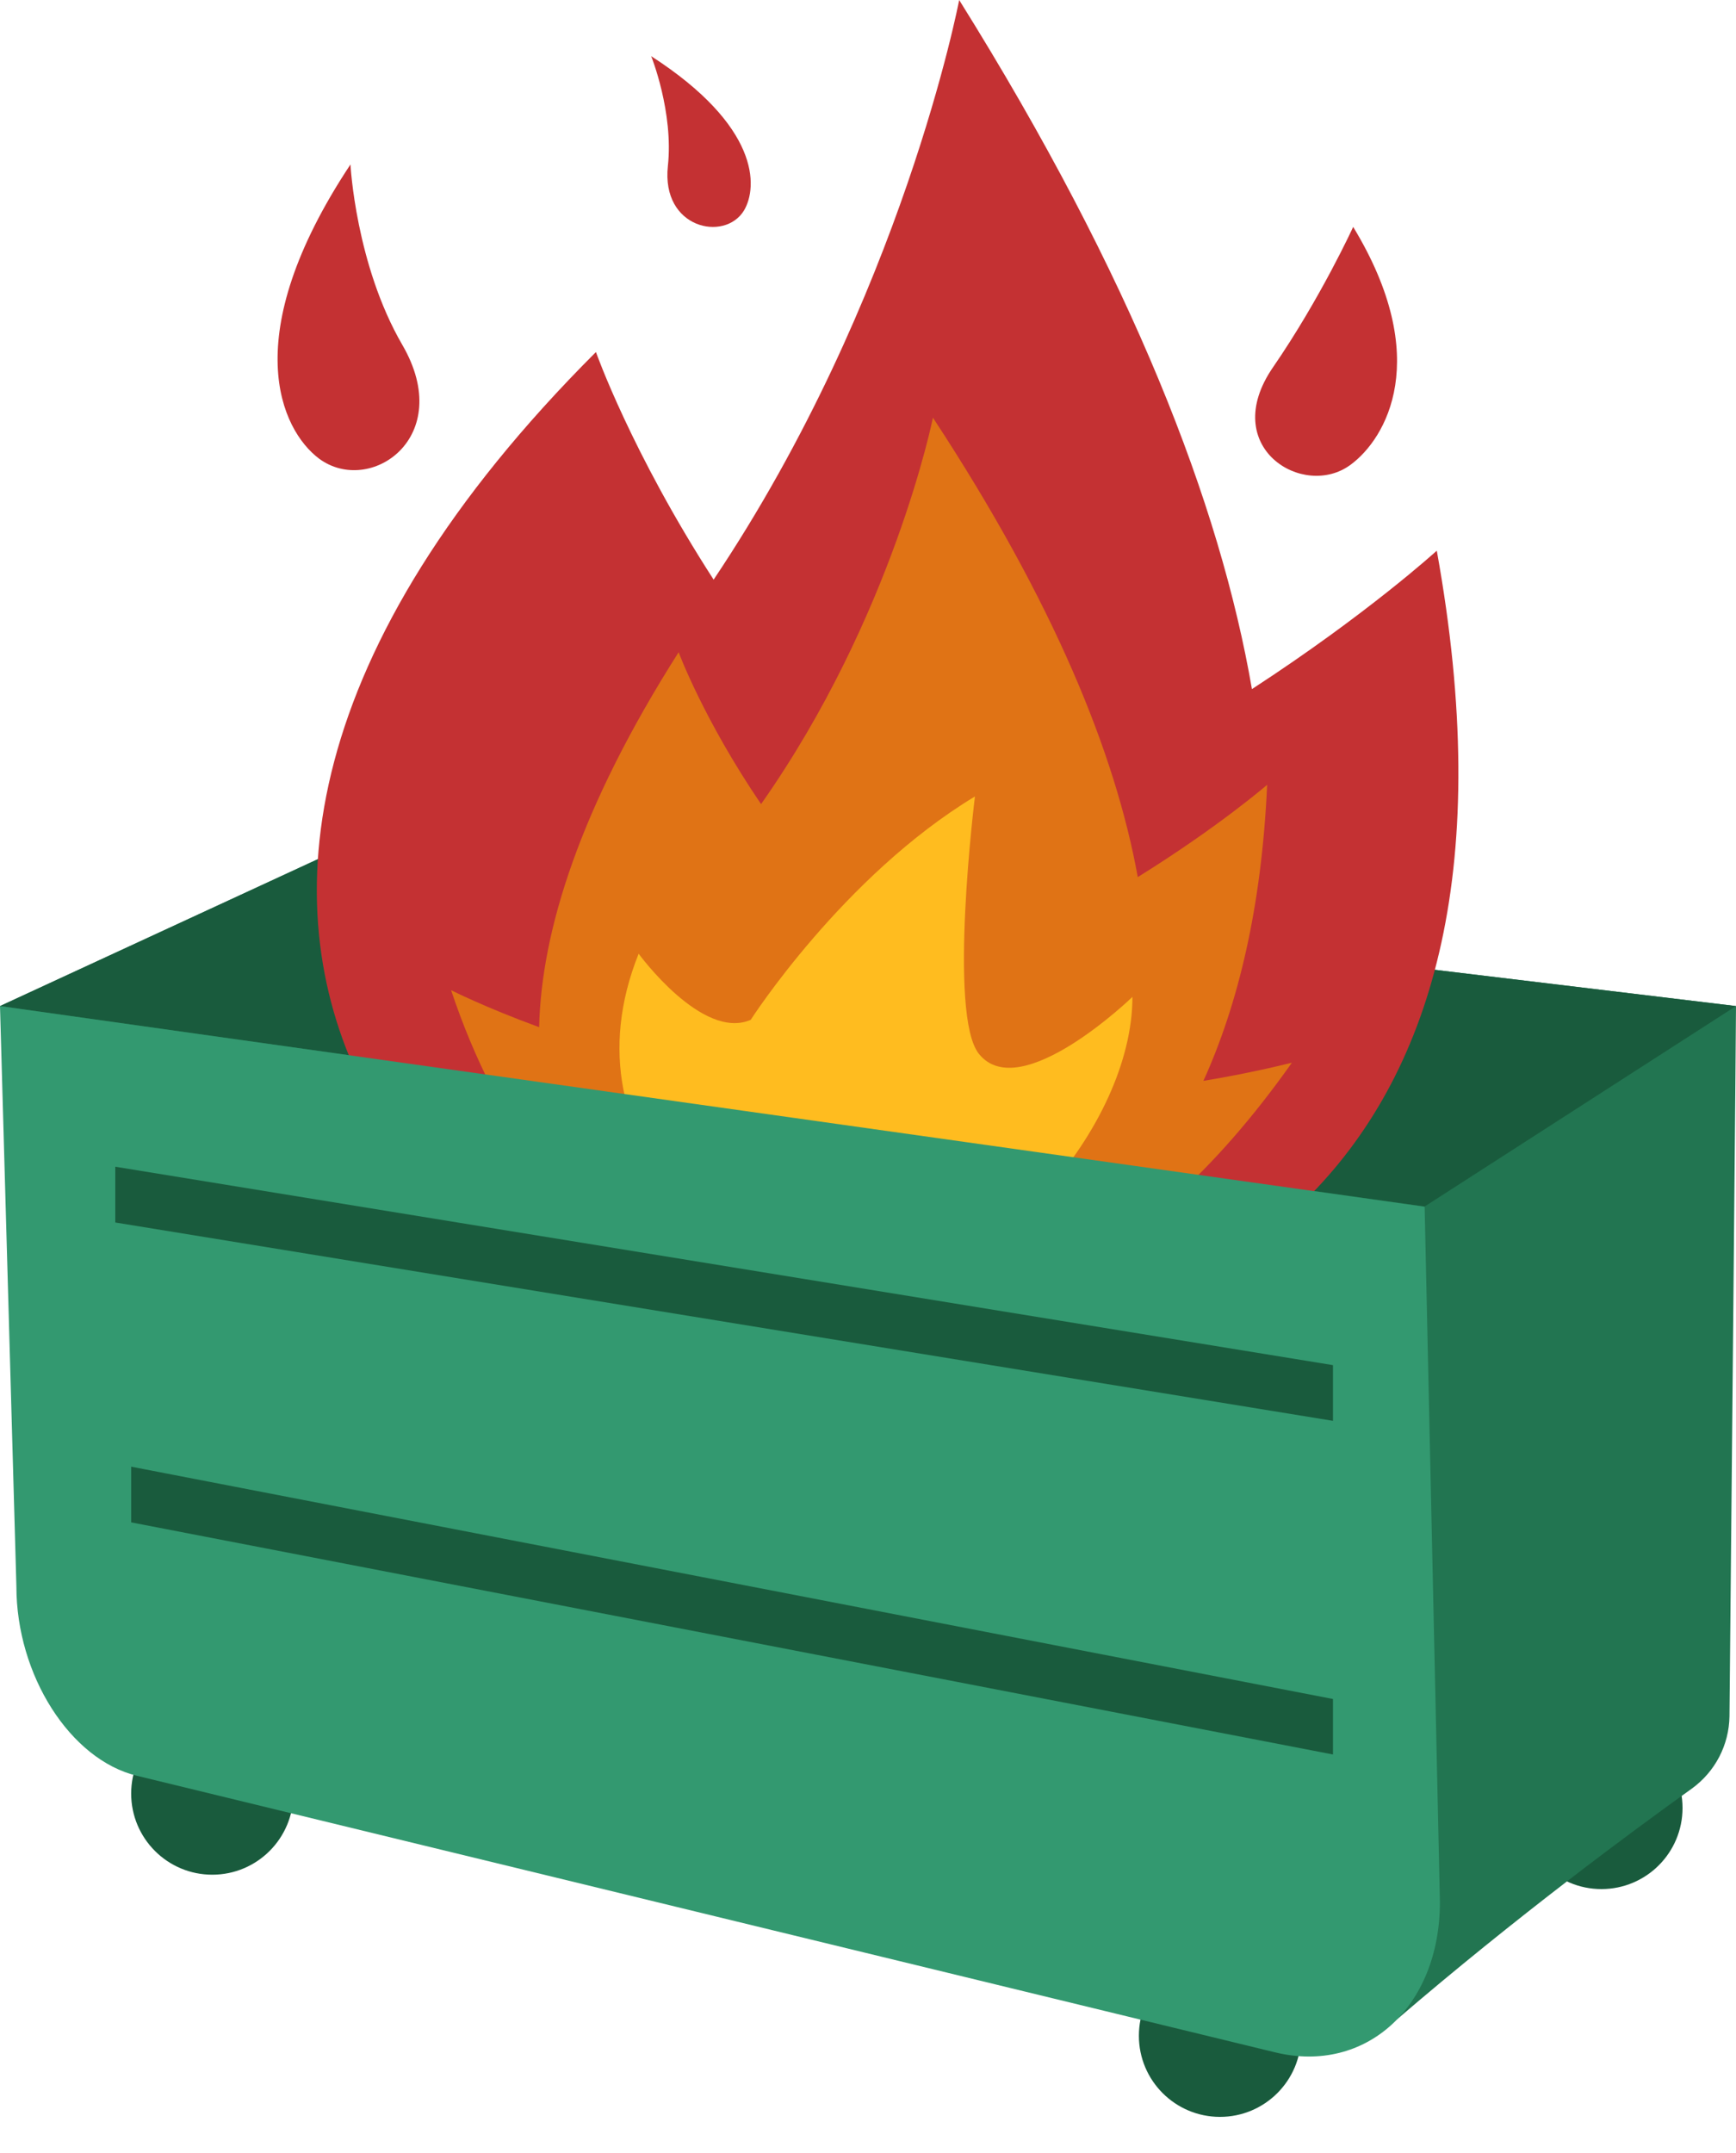
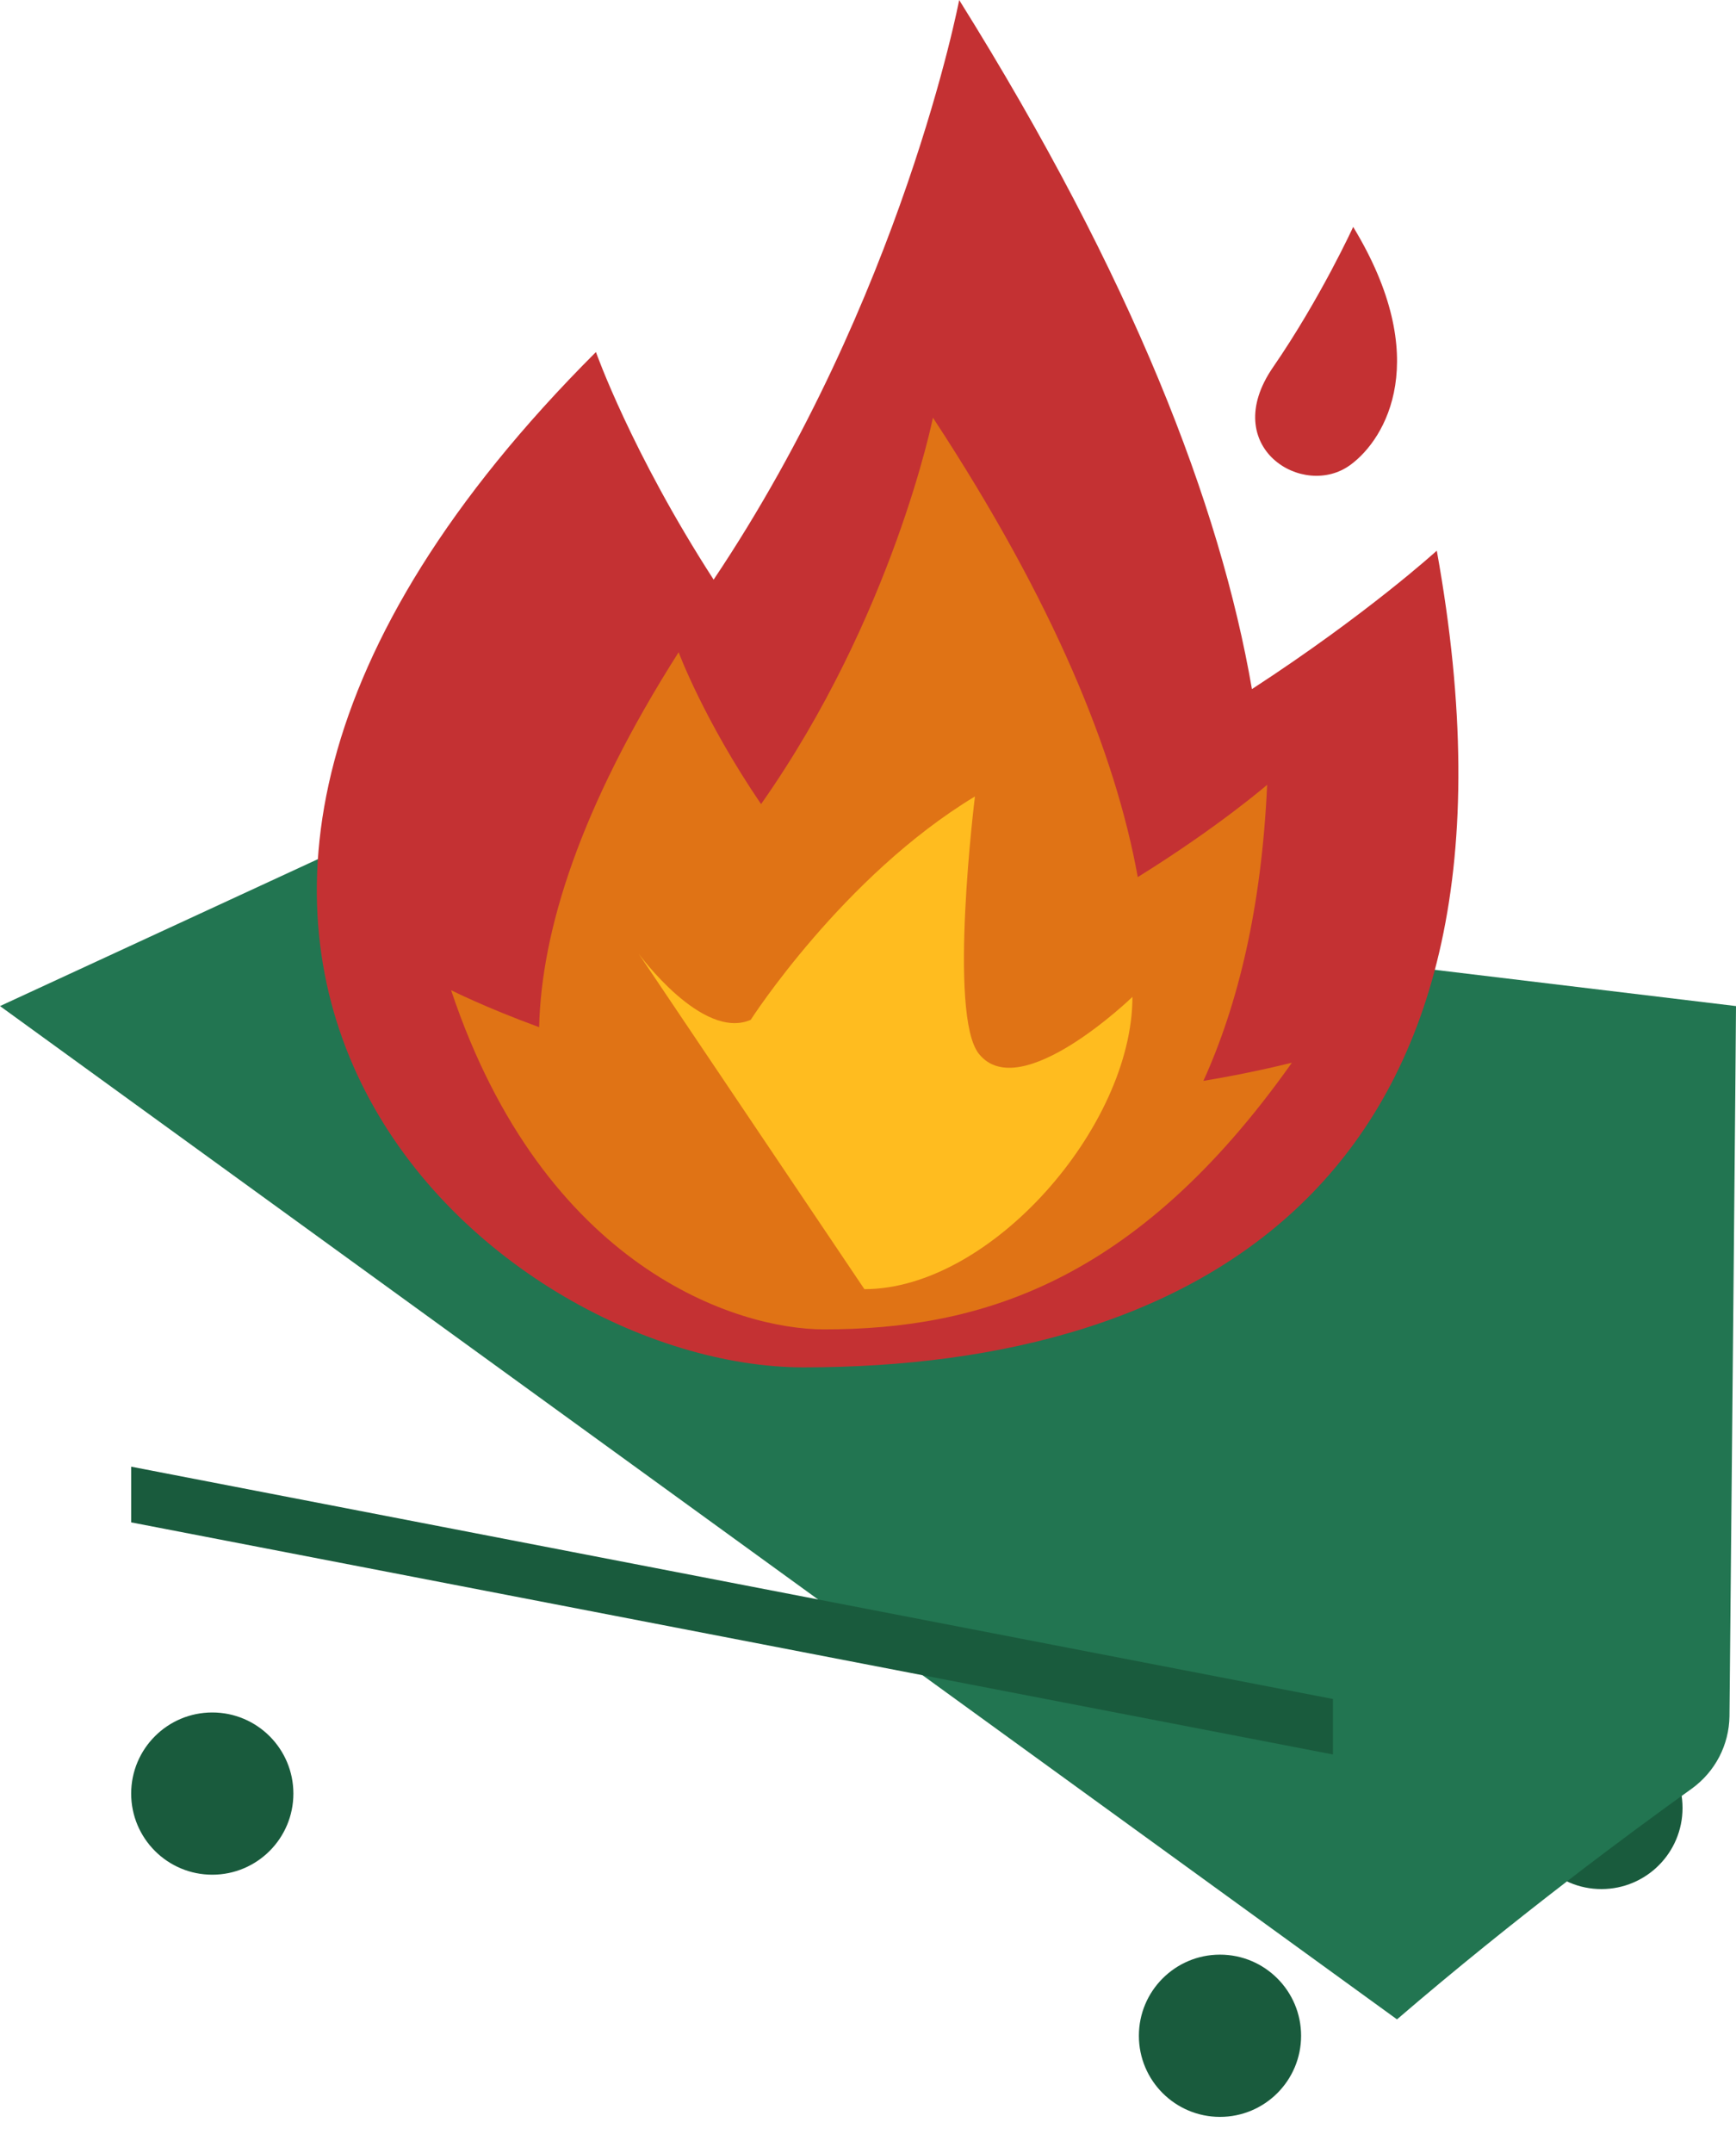
<svg xmlns="http://www.w3.org/2000/svg" width="25" height="31" viewBox="0 0 25 31" fill="none">
  <path d="M3.057 26.993C3.702 26.993 4.225 26.47 4.225 25.825C4.225 25.18 3.702 24.657 3.057 24.657C2.412 24.657 1.889 25.18 1.889 25.825C1.889 26.47 2.412 26.993 3.057 26.993Z" fill="#195B3D" />
  <path d="M17.569 30.48C18.214 30.48 18.737 29.957 18.737 29.312C18.737 28.667 18.214 28.144 17.569 28.144C16.924 28.144 16.401 28.667 16.401 29.312C16.401 29.957 16.924 30.48 17.569 30.48Z" fill="#195B3D" />
  <path d="M23.062 27.2C23.707 27.2 24.23 26.677 24.23 26.032C24.23 25.387 23.707 24.864 23.062 24.864C22.417 24.864 21.894 25.387 21.894 26.032C21.894 26.677 22.417 27.2 23.062 27.2Z" fill="#195B3D" />
  <path d="M25 14.486L5.166 12.099L0 14.486L20.118 29.076C21.826 27.607 23.525 26.352 24.363 25.754C24.699 25.511 24.9 25.126 24.906 24.712C24.929 22.351 25.003 14.489 25 14.486Z" fill="#227551" />
-   <path d="M25 14.486L5.166 12.099L0 14.486L20.516 17.372L25 14.486Z" fill="#195B3D" />
  <path d="M20.691 7.929C20.691 7.929 19.695 8.838 18.029 9.922C17.572 7.272 16.311 3.998 13.813 0C13.813 0 12.998 4.286 10.277 8.346C9.09 6.509 8.582 5.069 8.582 5.069C0.026 13.623 7.117 19.688 11.572 19.688C17.291 19.688 22.321 16.945 20.691 7.929Z" fill="#C43133" />
  <path d="M17.33 15.563C17.825 14.473 18.168 13.079 18.248 11.3C18.248 11.3 17.55 11.905 16.385 12.629C16.065 10.86 15.185 8.679 13.435 6.014C13.435 6.014 12.862 8.874 10.96 11.578C10.129 10.355 9.773 9.391 9.773 9.391C8.349 11.63 7.796 13.406 7.764 14.79C6.978 14.502 6.496 14.257 6.496 14.257C7.838 18.268 10.62 19.141 11.866 19.141C14.091 19.141 16.356 18.482 18.604 15.302C18.604 15.298 18.109 15.434 17.33 15.563Z" fill="#E07315" />
-   <path d="M9.197 13.732C9.197 13.732 10.113 14.988 10.811 14.684C10.811 14.684 12.138 12.616 14.04 11.468C14.04 11.468 13.648 14.619 14.098 15.175C14.693 15.916 16.308 14.354 16.308 14.354C16.308 16.217 14.269 18.562 12.448 18.562C10.636 18.566 8.071 16.544 9.197 13.732Z" fill="#FFBC1F" />
+   <path d="M9.197 13.732C9.197 13.732 10.113 14.988 10.811 14.684C10.811 14.684 12.138 12.616 14.04 11.468C14.04 11.468 13.648 14.619 14.098 15.175C14.693 15.916 16.308 14.354 16.308 14.354C16.308 16.217 14.269 18.562 12.448 18.562Z" fill="#FFBC1F" />
  <path d="M18.332 5.289C19.018 4.293 19.487 3.267 19.487 3.267C20.639 5.163 19.96 6.315 19.452 6.69C18.773 7.198 17.54 6.441 18.332 5.289Z" fill="#C43133" />
-   <path d="M5.794 4.966C5.121 3.808 5.047 2.368 5.047 2.368C3.403 4.846 4.047 6.192 4.594 6.603C5.325 7.146 6.57 6.302 5.794 4.966Z" fill="#C43133" />
-   <path d="M9.618 2.391C9.702 1.614 9.378 0.809 9.378 0.809C10.937 1.815 10.918 2.688 10.714 3.031C10.436 3.487 9.521 3.29 9.618 2.391Z" fill="#C43133" />
-   <path d="M20.736 27.387C20.736 28.901 19.665 29.865 18.368 29.552L1.973 25.569C1.009 25.336 0.236 24.117 0.236 22.842L0 14.486L20.516 17.375L20.736 27.387Z" fill="#339970" />
-   <path d="M19.196 20.458L1.66 17.602V16.799L19.196 19.656V20.458Z" fill="#195B3D" />
  <path d="M19.196 25.262L1.889 21.92V21.118L19.196 24.463V25.262Z" fill="#195B3D" />
</svg>